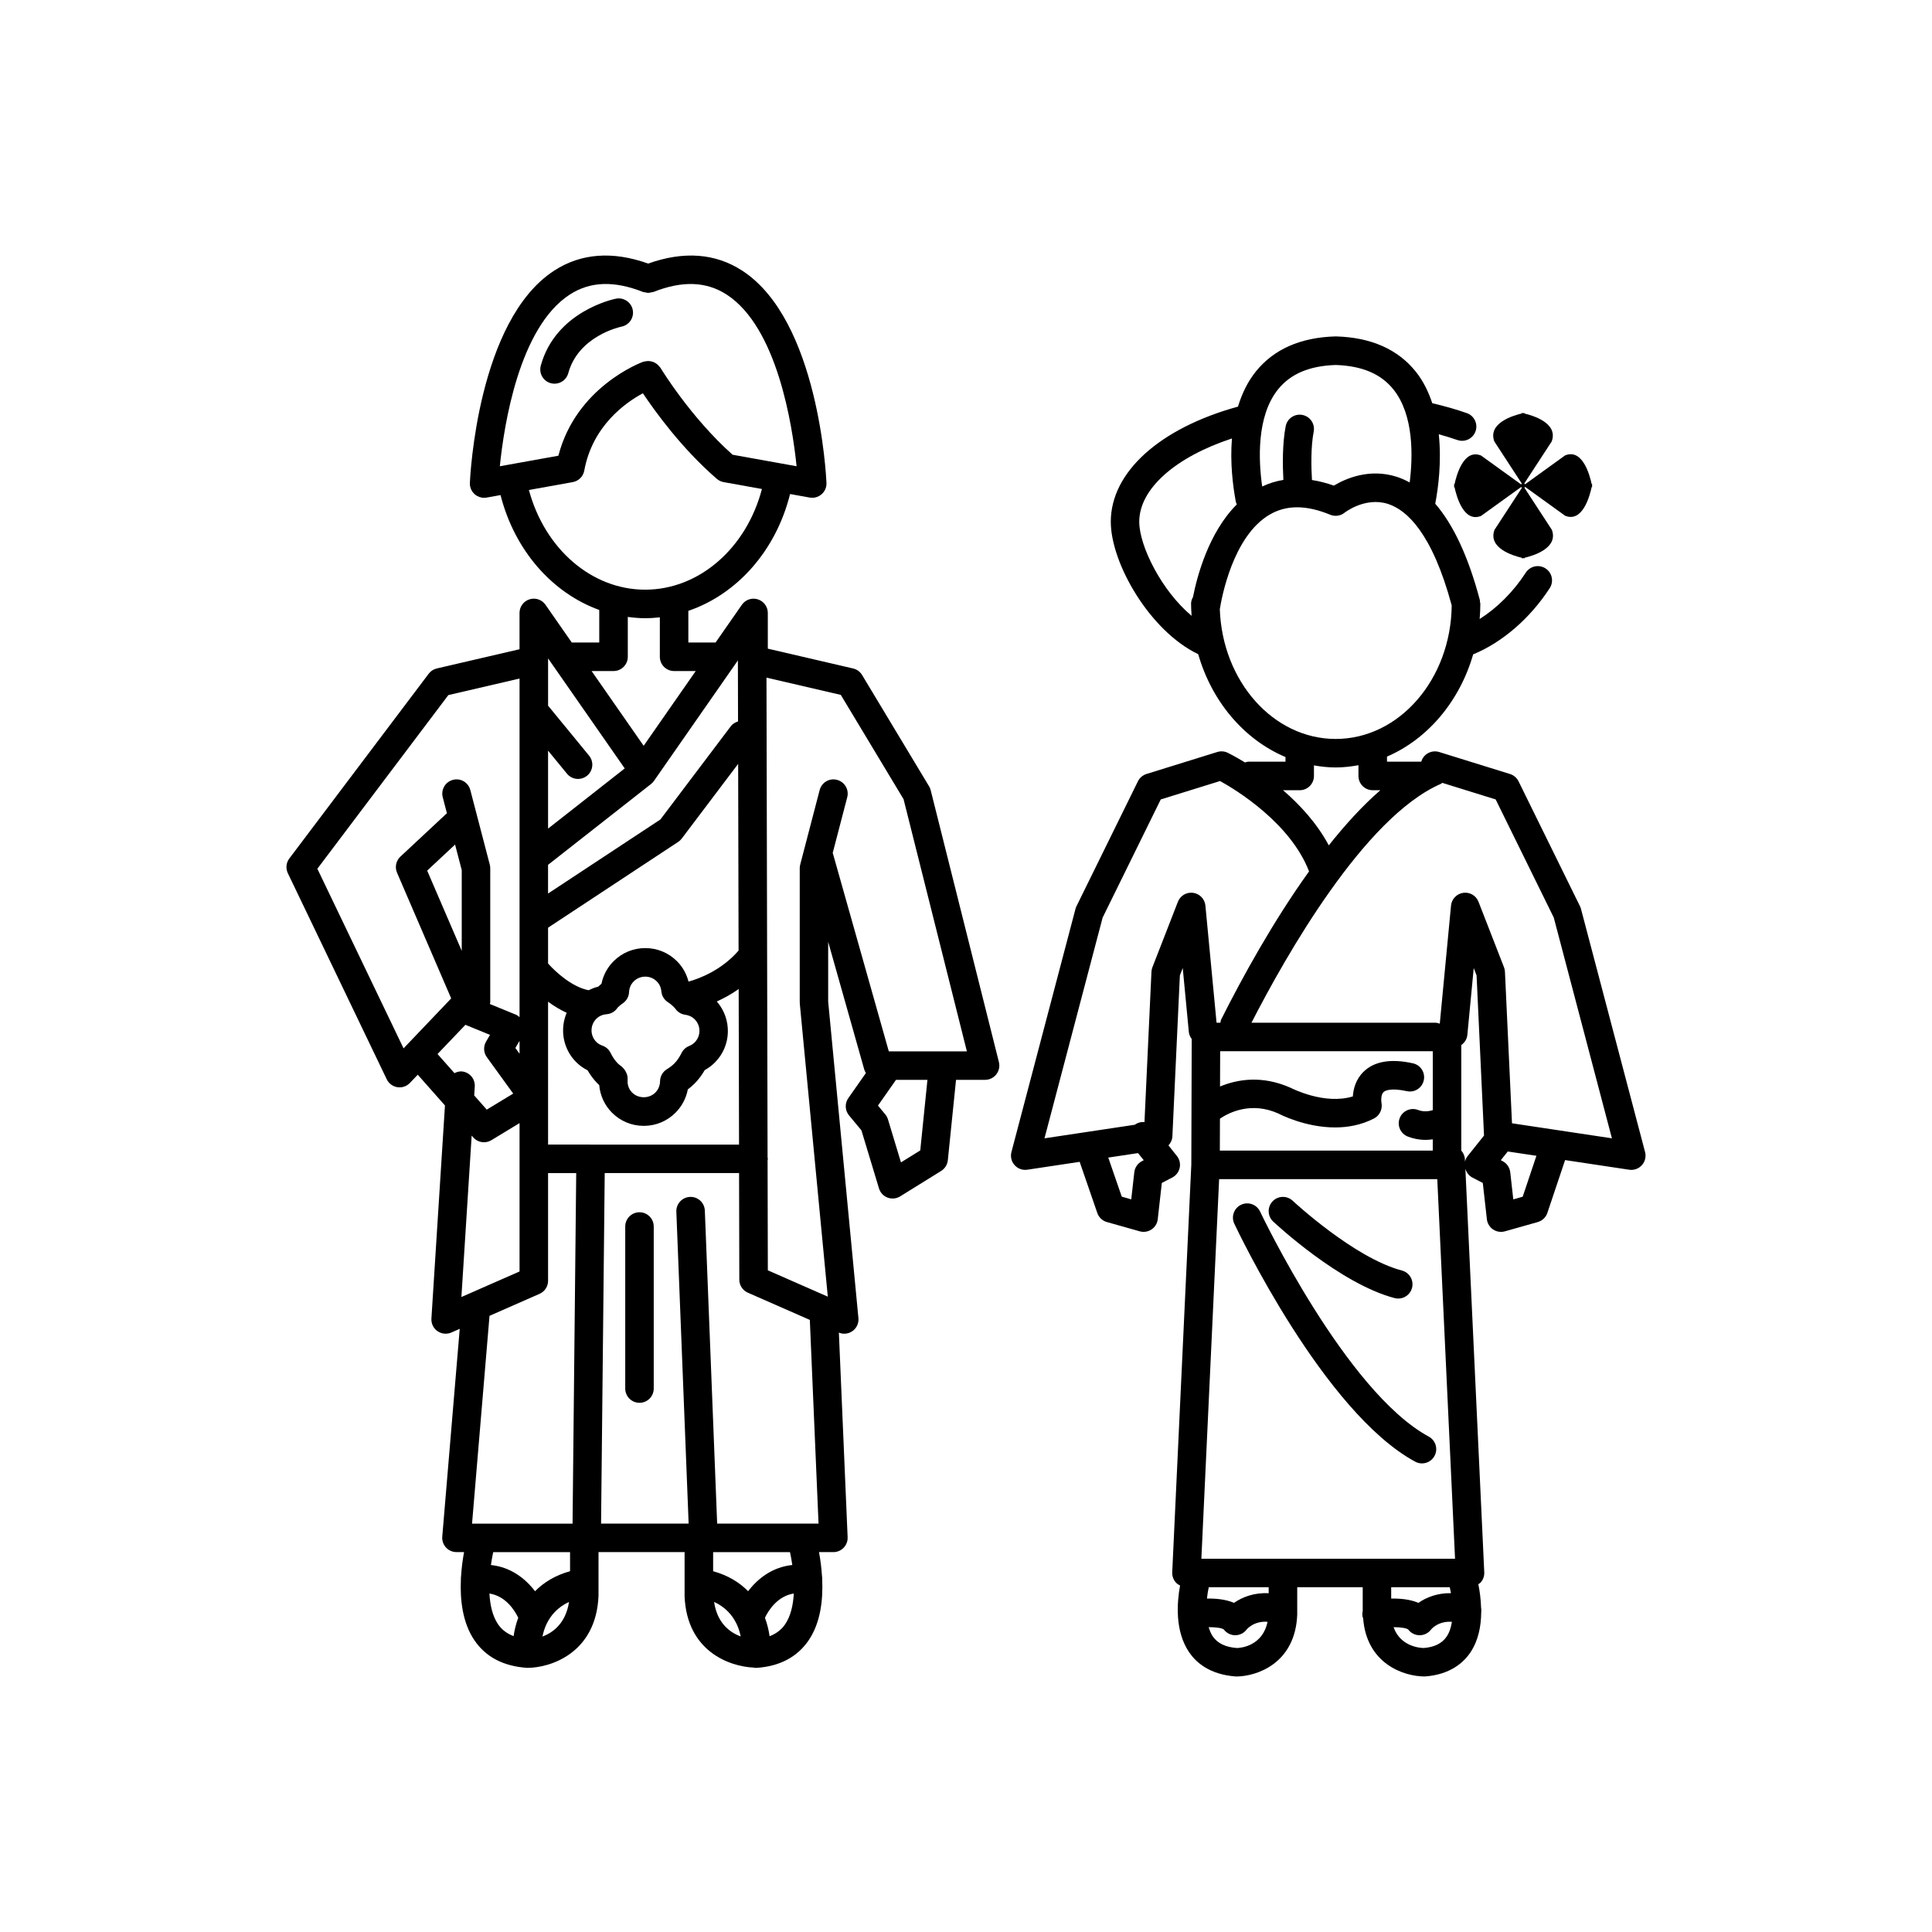
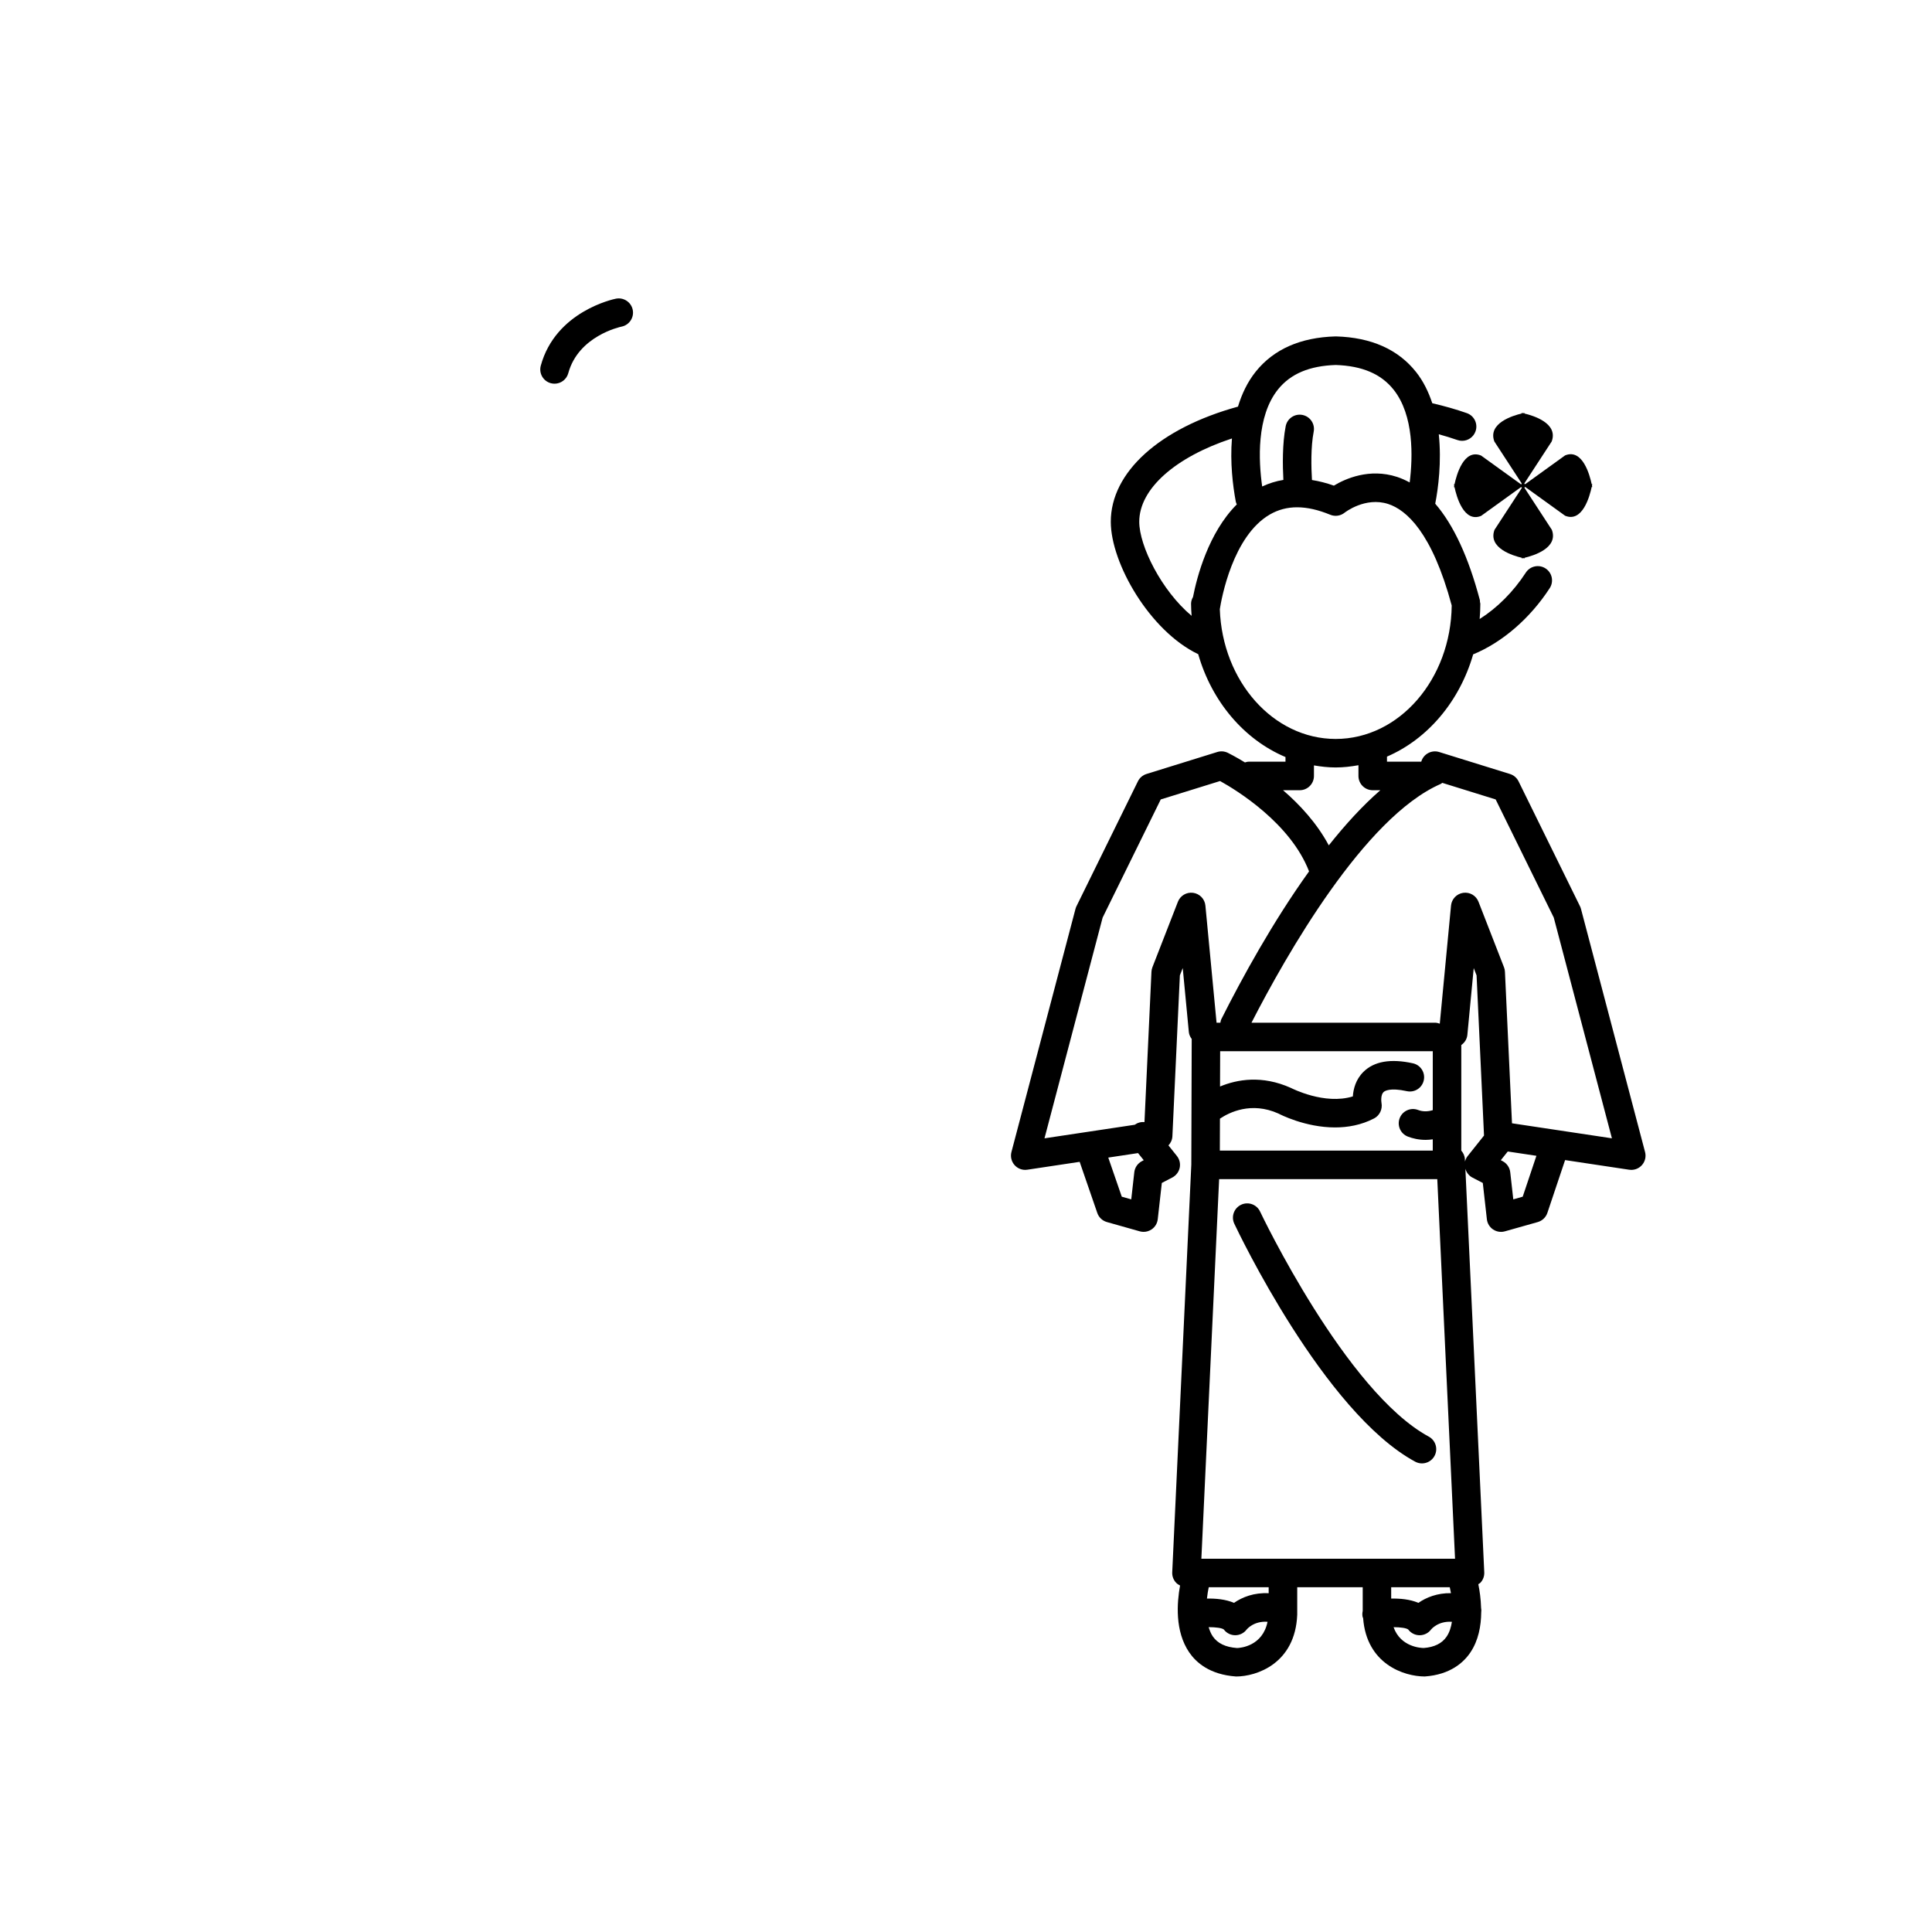
<svg xmlns="http://www.w3.org/2000/svg" fill="#000000" width="800px" height="800px" version="1.1" viewBox="144 144 512 512">
  <g>
    <path d="m294.6 242.9c2.68-9.828 13.613-12.234 14.129-12.344 2.039-0.414 3.359-2.402 2.953-4.441-0.41-2.051-2.402-3.359-4.445-2.965-0.652 0.129-15.992 3.356-19.926 17.758-0.547 2.016 0.637 4.09 2.648 4.641 0.336 0.09 0.668 0.133 1 0.133 1.66 0.004 3.184-1.102 3.641-2.781z" />
    <path d="m536.51 264.73c-4.621-1.895-6.535 5.203-7.043 7.602h-0.152s0.023 0.152 0.07 0.391c-0.047 0.238-0.07 0.391-0.07 0.391h0.152c0.508 2.394 2.422 9.492 7.043 7.602l10.539-7.602h0.195v0.105l0.043-0.066v0.172l-7.227 11.082c-1.801 4.859 4.949 6.875 7.227 7.406v0.16s0.145-0.027 0.371-0.074c0.227 0.047 0.371 0.074 0.371 0.074v-0.16c2.277-0.535 9.027-2.547 7.227-7.406l-7.227-11.082v-0.207h0.098l-0.062-0.047h0.16l10.539 7.602c4.621 1.895 6.535-5.203 7.043-7.602h0.152s-0.023-0.152-0.07-0.391c0.047-0.238 0.07-0.391 0.07-0.391h-0.152c-0.508-2.394-2.422-9.492-7.043-7.602l-10.539 7.602h-0.195v-0.105l-0.043 0.066v-0.172l7.227-11.082c1.801-4.859-4.949-6.875-7.227-7.406v-0.16s-0.145 0.027-0.371 0.074c-0.227-0.047-0.371-0.074-0.371-0.074v0.16c-2.277 0.535-9.027 2.547-7.227 7.406l7.227 11.082v0.207h-0.098l0.062 0.047h-0.16zm11.133 7.957 0.012 0.016-0.016 0.012-0.012-0.016z" />
-     <path d="m390.64 353.4c-0.09-0.363-0.234-0.707-0.43-1.027l-17.75-29.492c-0.527-0.875-1.387-1.5-2.383-1.73l-22.598-5.25v-9.465c0-1.652-1.074-3.109-2.648-3.606-1.574-0.5-3.285 0.09-4.227 1.441l-6.961 9.996h-7.219l-0.004-8.387c12.887-4.383 23.223-15.938 26.957-30.957l5.203 0.938c0.223 0.039 0.445 0.059 0.668 0.059 0.906 0 1.789-0.328 2.484-0.934 0.867-0.754 1.34-1.859 1.293-3.008-0.078-1.754-2.062-43.082-22.32-56.246-7.137-4.637-15.523-5.234-24.93-1.883-9.398-3.352-17.789-2.754-24.93 1.883-20.258 13.164-22.25 54.492-22.324 56.25-0.047 1.148 0.426 2.25 1.293 3.008 0.695 0.605 1.578 0.934 2.484 0.934 0.223 0 0.449-0.02 0.668-0.059l3.68-0.664c3.75 14.703 13.719 25.949 26.164 30.449v8.617h-7.289l-6.961-9.996c-0.941-1.352-2.648-1.945-4.231-1.445-1.574 0.496-2.648 1.953-2.648 3.606v9.625l-21.914 5.09c-0.863 0.199-1.629 0.695-2.164 1.406l-36.926 48.953c-0.852 1.129-1 2.637-0.391 3.91l26.203 54.602c0.535 1.121 1.59 1.902 2.816 2.098 1.227 0.203 2.469-0.227 3.324-1.125l2.082-2.18 7.211 8.148-3.59 56.473c-0.082 1.316 0.523 2.582 1.605 3.336 0.645 0.449 1.402 0.68 2.164 0.68 0.516 0 1.031-0.105 1.52-0.32l2.215-0.973-4.629 55.074c-0.09 1.055 0.27 2.098 0.984 2.875 0.715 0.777 1.723 1.219 2.781 1.219h2.012c-0.34 1.816-0.648 4.023-0.797 6.406-0.062 0.258-0.039 0.527-0.043 0.801-0.25 5.375 0.406 11.523 3.621 16.215 3.004 4.379 7.602 6.816 13.938 7.258 6.273 0 18.297-3.965 18.914-19.117v-11.559h22.809v11.715c0.59 14.441 11.711 18.609 18.379 18.895 0.059 0.008 0.105 0.043 0.164 0.051 0.121 0.012 0.246 0.016 0.367 0.016 0.035 0 0.066-0.02 0.105-0.02 0.043 0 0.094 0.012 0.133 0.012h0.023c6.07-0.43 10.668-2.867 13.672-7.246 3.215-4.688 3.871-10.836 3.621-16.215-0.008-0.27 0.02-0.543-0.043-0.801-0.152-2.383-0.461-4.59-0.797-6.406h3.809c1.031 0 2.016-0.422 2.727-1.164 0.715-0.746 1.09-1.746 1.047-2.777l-2.32-54.234c0.457 0.188 0.938 0.297 1.418 0.297 0.781 0 1.559-0.242 2.215-0.715 1.086-0.789 1.676-2.09 1.547-3.422l-8.016-83.887v-15.832l9.559 33.832c0.098 0.344 0.262 0.648 0.441 0.938l-4.66 6.652c-0.977 1.391-0.898 3.269 0.184 4.578l3.293 3.969 4.648 15.379c0.34 1.125 1.184 2.027 2.281 2.441 0.43 0.164 0.883 0.242 1.332 0.242 0.695 0 1.387-0.191 1.992-0.566l10.875-6.75c0.996-0.617 1.648-1.664 1.766-2.828l2.172-21.309h7.695c1.164 0 2.262-0.535 2.981-1.453 0.715-0.922 0.969-2.117 0.688-3.246zm-32.027 140.39 2.309 53.98h-26.867l-3.266-82.949c-0.082-2.086-1.832-3.719-3.922-3.629-2.086 0.082-3.711 1.84-3.629 3.922l3.258 82.656h-23.207l0.969-92.891h35.605l0.062 28.242c0.004 1.5 0.887 2.852 2.258 3.453zm-42.078-142.02c0.293-0.23 0.551-0.504 0.766-0.812l22.25-31.945 0.035 16.18c-0.727 0.227-1.414 0.609-1.91 1.266l-18.66 24.707-29.777 19.633v-7.606zm-7.965 74.738c-0.273-0.207-0.555-0.402-0.809-0.656-0.746-0.746-1.387-1.672-1.953-2.832-0.438-0.895-1.211-1.578-2.148-1.906-0.648-0.223-1.195-0.559-1.629-0.992-1.691-1.688-1.691-4.438-0.004-6.125 0.906-0.906 1.988-1.16 2.734-1.219 0.988-0.074 1.902-0.531 2.555-1.273 0.062-0.07 0.387-0.496 0.441-0.566 0.422-0.422 0.895-0.766 1.371-1.105 0.941-0.672 1.52-1.738 1.574-2.891 0.035-0.777 0.281-1.902 1.238-2.859 0.816-0.816 1.902-1.266 3.062-1.266 1.156 0 2.242 0.449 3.059 1.266 0.883 0.883 1.145 1.938 1.211 2.668 0.105 1.152 0.734 2.188 1.703 2.82 0.621 0.406 1.191 0.867 1.824 1.539 0.039 0.055 0.352 0.453 0.395 0.5 0.609 0.723 1.465 1.191 2.402 1.312 0.68 0.09 1.664 0.367 2.496 1.199 1.688 1.688 1.688 4.434 0 6.121-0.414 0.414-0.91 0.738-1.473 0.961-0.875 0.344-1.586 1-2 1.844-0.574 1.16-1.207 2.078-1.945 2.816-0.52 0.52-1.16 1.008-1.957 1.5-1.105 0.68-1.785 1.879-1.801 3.18-0.012 1.141-0.461 2.211-1.258 3.008-1.637 1.637-4.488 1.637-6.125 0.004-1.219-1.219-1.281-2.691-1.211-3.461 0.125-1.32-0.711-2.801-1.754-3.586zm17.895-22.371c-0.52-2.051-1.551-3.894-3.055-5.402-2.242-2.246-5.231-3.481-8.402-3.481h-0.004c-3.172 0-6.16 1.234-8.402 3.481-1.637 1.633-2.742 3.707-3.207 5.969-0.301 0.246-0.59 0.504-0.867 0.777-0.895 0.195-1.73 0.555-2.547 0.941-4.328-0.844-8.641-4.738-10.738-7.078v-9.496l34.48-22.734c0.363-0.234 0.676-0.535 0.938-0.875l14.957-19.801 0.113 49.48c-4.547 5.242-10.43 7.441-13.266 8.219zm-44.777 19.121-1.109-1.527 1.105-1.887zm7.555-13.797c1.477 1.094 3.121 2.109 4.93 2.941-1.84 4.332-1.012 9.535 2.512 13.062 0.879 0.883 1.898 1.609 3.027 2.176 0.785 1.352 1.676 2.527 2.699 3.551 0.125 0.125 0.25 0.246 0.387 0.367 0.238 2.762 1.426 5.356 3.398 7.332 2.246 2.242 5.234 3.477 8.406 3.477s6.16-1.234 8.41-3.484c1.703-1.703 2.824-3.844 3.262-6.172 0.641-0.48 1.219-0.98 1.75-1.512 1.039-1.039 1.941-2.227 2.734-3.606 0.988-0.543 1.883-1.211 2.684-2.012 4.438-4.438 4.578-11.508 0.52-16.176 1.828-0.836 3.797-1.883 5.793-3.301l0.094 41.23h-39.289l-0.043-0.008h-11.273zm5.727-187.38c5.391-3.504 11.75-3.742 19.422-0.711 0.188 0.074 0.379 0.059 0.57 0.102 0.273 0.062 0.535 0.145 0.82 0.145 0.289 0 0.559-0.086 0.836-0.148 0.184-0.043 0.367-0.027 0.551-0.098 7.672-3.023 14.02-2.793 19.418 0.707 13.418 8.711 17.418 34.715 18.516 45.484l-4.012-0.723c-0.004 0-0.008-0.004-0.012-0.004h-0.012l-12.922-2.324c-11.168-9.926-19.047-22.918-19.125-23.051-0.07-0.117-0.184-0.184-0.266-0.289-0.156-0.207-0.32-0.391-0.512-0.559-0.184-0.16-0.367-0.293-0.574-0.414-0.207-0.121-0.414-0.219-0.641-0.297-0.234-0.082-0.461-0.141-0.707-0.176-0.23-0.035-0.457-0.047-0.695-0.035-0.254 0.012-0.496 0.047-0.746 0.109-0.133 0.031-0.266 0.012-0.395 0.059-0.754 0.277-17.785 6.688-22.508 24.914l-15.516 2.793c1.086-10.766 5.07-36.754 18.508-45.484zm-10.805 51.773 11.621-2.09c1.551-0.281 2.766-1.492 3.047-3.039 2.18-11.914 11.004-18.07 15.543-20.504 3.191 4.789 10.297 14.652 19.594 22.684 0.512 0.441 1.133 0.742 1.801 0.859l10.148 1.828c-4.094 15.66-16.625 26.68-30.949 26.68-14.176 0-26.602-10.809-30.805-26.418zm22.43 47.98c2.086 0 3.777-1.691 3.777-3.777v-10.562c1.516 0.199 3.043 0.336 4.594 0.336 1.316 0 2.613-0.09 3.898-0.23v10.457c0 2.086 1.691 3.777 3.777 3.777h5.734l-13.797 19.809-13.797-19.809zm-17.352-3.356 20.316 29.164-20.316 15.949v-20.66l5.019 6.117c0.746 0.91 1.832 1.383 2.926 1.383 0.844 0 1.691-0.281 2.394-0.855 1.613-1.324 1.852-3.703 0.527-5.32l-10.762-13.121c-0.027-0.035-0.07-0.047-0.102-0.082v-11.984zm-61.141 55.75 34.715-46.023 18.867-4.383v89.734c-0.293-0.242-0.578-0.496-0.938-0.645l-6.922-2.836c0.02-0.16 0.094-0.305 0.094-0.469v-35.508c0-0.32-0.043-0.641-0.121-0.953l-5.16-19.773c-0.527-2.019-2.59-3.246-4.609-2.699-2.019 0.527-3.227 2.59-2.699 4.609l1.117 4.285c-0.074 0.059-0.164 0.078-0.234 0.145l-12.105 11.305c-1.168 1.09-1.523 2.793-0.895 4.258l14.355 33.316-12.625 13.238zm38.262 0.359v21.395l-9.16-21.258 7.394-6.906zm0.977 41 6.516 2.668-1.043 1.777c-0.758 1.293-0.68 2.914 0.199 4.129l6.988 9.652-7.008 4.25-3.324-3.758 0.148-2.359c0.133-2.082-1.449-3.879-3.531-4.012-0.66-0.023-1.277 0.176-1.852 0.461l-4.484-5.066zm2.086 29.852c0.738 0.836 1.777 1.273 2.832 1.273 0.672 0 1.348-0.18 1.957-0.547l7.469-4.531v39.32l-15.41 6.769 2.719-42.773zm17.559 41.441c1.371-0.602 2.258-1.961 2.258-3.457v-28.535h7.457l-0.969 92.891h-26.637l4.629-55.07zm8.082 68.453v5.055c-4.012 1.113-7.027 3.016-9.277 5.305-2.555-3.352-6.426-6.398-11.695-6.945 0.18-1.25 0.387-2.394 0.609-3.414zm-19.055 19.152c-1.5-2.184-2.141-5.129-2.312-8.184 4.277 0.672 6.648 4.371 7.641 6.422-0.621 1.656-1.012 3.305-1.234 4.871-1.711-0.66-3.098-1.66-4.094-3.109zm11.746 3.207c0.199-1.004 0.52-2.09 1.023-3.188 0.043-0.078 0.082-0.152 0.117-0.234 1.051-2.176 2.852-4.32 5.894-5.738-0.852 5.621-4.223 8.137-7.035 9.16zm45.484-9.172c3.055 1.418 4.859 3.566 5.914 5.75 0.035 0.082 0.074 0.156 0.117 0.234 0.5 1.09 0.816 2.164 1.016 3.16-2.887-1.035-6.242-3.547-7.047-9.145zm14.707 9.102c-0.223-1.574-0.613-3.234-1.238-4.902 0.973-2.012 3.352-5.746 7.652-6.422-0.172 3.047-0.812 5.988-2.316 8.18-1.012 1.473-2.414 2.484-4.098 3.144zm6.016-18.879c-5.277 0.543-9.152 3.59-11.707 6.945-2.25-2.285-5.266-4.188-9.273-5.301v-5.055h20.367c0.227 1.016 0.434 2.16 0.613 3.41zm33.91-109.87-5.113 3.172-3.445-11.395c-0.145-0.48-0.387-0.934-0.707-1.32l-1.941-2.34 4.773-6.812h8.336zm-8.336-26.25-14.859-52.605 3.844-14.734c0.527-2.019-0.68-4.082-2.699-4.609-2.027-0.543-4.086 0.68-4.609 2.699l-5.16 19.773c-0.082 0.312-0.121 0.633-0.121 0.953v35.508c0 0.062 0.031 0.117 0.035 0.18s-0.023 0.117-0.02 0.18l7.422 77.66-15.891-6.981-0.066-29.188c0.012-0.121 0.07-0.23 0.07-0.355 0-0.129-0.062-0.238-0.074-0.363l-0.289-127.16 19.695 4.574 16.633 27.641 16.781 66.832z" />
-     <path d="m313.47 465.26c-2.086 0-3.777 1.691-3.777 3.777v42.945c0 2.086 1.691 3.777 3.777 3.777s3.777-1.691 3.777-3.777v-42.945c0-2.086-1.691-3.777-3.777-3.777z" />
    <path d="m562.98 384.88c-0.062-0.242-0.152-0.48-0.262-0.707l-16.285-33.113c-0.457-0.93-1.277-1.633-2.269-1.941l-18.77-5.828c-1.996-0.613-4.106 0.496-4.727 2.488-0.008 0.027 0 0.051-0.008 0.078h-9.094v-1.348c10.781-4.648 19.242-14.625 22.84-27.098 7.695-3.16 15.066-9.512 20.289-17.547 1.137-1.75 0.641-4.09-1.109-5.227-1.75-1.133-4.09-0.641-5.227 1.109-3.32 5.113-7.621 9.387-12.234 12.297 0.109-1.332 0.18-2.68 0.18-4.043 0-0.168-0.074-0.312-0.098-0.477-0.02-0.164 0.016-0.324-0.027-0.488-3.012-11.406-6.977-19.93-11.828-25.551 0.797-4.09 1.711-11.086 0.941-18.398 1.691 0.469 3.344 0.969 4.922 1.523 0.414 0.145 0.836 0.215 1.254 0.215 1.559 0 3.019-0.973 3.566-2.527 0.691-1.969-0.344-4.125-2.312-4.816-2.891-1.016-5.977-1.887-9.152-2.621-0.984-2.949-2.328-5.789-4.305-8.281-4.746-5.984-11.871-9.156-21.176-9.426-0.035-0.004-0.066 0.016-0.102 0.016-0.035 0-0.066-0.016-0.102-0.016-9.219 0.266-16.301 3.383-21.047 9.266-2.254 2.793-3.746 6-4.762 9.34-20.793 5.715-33.707 17.395-33.707 30.512 0 10.977 10.312 28.941 23.168 35.094 3.617 12.602 12.203 22.656 23.129 27.258v1.23h-9.754c-0.352 0-0.664 0.109-0.988 0.199-2.539-1.551-4.305-2.43-4.555-2.555-0.859-0.418-1.855-0.496-2.773-0.211l-18.77 5.828c-0.992 0.309-1.812 1.012-2.269 1.941l-16.285 33.113c-0.109 0.227-0.199 0.461-0.262 0.707l-16.969 64.414c-0.324 1.23-0.008 2.539 0.84 3.484 0.723 0.805 1.746 1.254 2.812 1.254 0.188 0 0.375-0.016 0.562-0.043l13.863-2.086 4.676 13.555c0.402 1.168 1.352 2.066 2.543 2.402l8.695 2.457c0.34 0.098 0.684 0.145 1.027 0.145 0.742 0 1.477-0.219 2.109-0.641 0.922-0.621 1.523-1.609 1.645-2.715l1.082-9.609 2.777-1.445c1.004-0.523 1.719-1.465 1.957-2.566 0.234-1.105-0.039-2.258-0.746-3.141l-2.234-2.797c0.609-0.641 1-1.48 1.043-2.418l1.984-42.641 0.758-1.945 1.617 16.965c0.066 0.707 0.371 1.305 0.762 1.836l-0.105 33.281-5.059 108.05c-0.051 1.031 0.328 2.039 1.039 2.785 0.297 0.312 0.664 0.531 1.039 0.723-0.84 4.566-1.406 12.105 2.422 17.715 1.809 2.648 5.387 5.902 12.43 6.394 5.371 0 15.668-3.387 16.195-16.363v-7.297h17.355v6.301c-0.113 0.48-0.133 0.988-0.043 1.508 0.023 0.141 0.109 0.254 0.152 0.387 0.91 12.145 10.805 15.457 16.328 15.457h0.023c6.773-0.48 10.312-3.738 12.086-6.383 2.137-3.188 2.816-7.004 2.856-10.559 0.059-0.422 0.051-0.824-0.031-1.23-0.07-2.383-0.375-4.551-0.734-6.277 0.176-0.129 0.383-0.211 0.535-0.371 0.715-0.746 1.09-1.75 1.039-2.785l-5.004-106.94c0.289 0.988 0.922 1.84 1.84 2.32l2.777 1.441 1.078 9.609c0.121 1.105 0.727 2.098 1.645 2.715 0.629 0.422 1.367 0.641 2.109 0.641 0.344 0 0.688-0.047 1.027-0.145l8.699-2.457c1.199-0.34 2.156-1.25 2.555-2.434l4.695-13.992 16.977 2.555c0.188 0.027 0.375 0.043 0.562 0.043 1.066 0 2.09-0.449 2.812-1.254 0.848-0.945 1.168-2.254 0.84-3.484zm-80.27-137.71c3.324-4.117 8.324-6.219 15.266-6.445 7.004 0.227 12.035 2.367 15.355 6.555 5.398 6.809 5.102 17.77 4.25 24.578-1.09-0.598-2.207-1.102-3.359-1.477-7.32-2.375-13.684 0.48-16.734 2.316-1.988-0.703-3.918-1.195-5.801-1.488-0.199-3.34-0.34-8.734 0.457-12.812 0.398-2.051-0.938-4.031-2.988-4.434-2.043-0.402-4.031 0.938-4.434 2.988-0.91 4.664-0.816 10.457-0.613 14.23-1.949 0.312-3.82 0.902-5.617 1.742-0.961-6.777-1.566-18.586 4.219-25.754zm-36.797 35.105c0-8.727 9.559-17.141 24.566-22.078-0.52 6.356 0.223 12.492 1.023 16.773 0.047 0.258 0.172 0.473 0.266 0.703-7.535 7.523-10.578 19.27-11.609 24.535-0.301 0.539-0.516 1.133-0.516 1.793 0 1.082 0.074 2.141 0.145 3.199-7.988-6.684-13.875-18.523-13.875-24.926zm21.352 23.164c0.434-2.758 3.406-19.383 13.258-25.09 4.43-2.57 9.664-2.547 16.008 0.066 1.281 0.527 2.746 0.309 3.824-0.562 0.055-0.043 5.457-4.266 11.531-2.289 4.816 1.566 11.625 7.527 16.832 26.891-0.211 19.547-13.914 35.375-30.75 35.375-16.547-0.004-30.051-15.305-30.703-34.391zm21.168 47.98c2.086 0 3.777-1.691 3.777-3.777v-2.801c1.883 0.324 3.797 0.543 5.758 0.543 2.059 0 4.062-0.238 6.035-0.594v2.848c0 2.086 1.691 3.777 3.777 3.777h2.023c-4.727 4.113-9.305 9.137-13.66 14.613-3.141-5.863-7.664-10.766-12.125-14.613zm-41.82 98.305c-1.117 0.582-1.871 1.68-2.012 2.93l-0.809 7.191-2.512-0.711-3.578-10.363 7.891-1.188 1.508 1.887zm9.543-68.742-6.754 17.348c-0.148 0.383-0.234 0.785-0.254 1.195l-1.852 39.848c-0.895-0.102-1.809 0.148-2.594 0.703l-23.902 3.594 15.41-58.496 15.402-31.312 15.719-4.879c4.383 2.418 18.672 11.188 23.582 23.945-9.629 13.406-17.789 28.309-23.242 39.152-0.156 0.309-0.195 0.633-0.262 0.953h-1.008l-2.957-31.039c-0.164-1.742-1.508-3.141-3.238-3.383-1.762-0.242-3.414 0.742-4.051 2.371zm67.543 55.223c-1.379 0.414-2.672 0.418-3.898-0.051-1.945-0.742-4.137 0.234-4.875 2.184-0.742 1.949 0.234 4.133 2.184 4.875 1.25 0.477 2.84 0.867 4.699 0.867 0.602 0 1.234-0.055 1.887-0.145v2.984l-56.426 0.008 0.027-8.473c2.434-1.633 8.277-4.59 15.492-1.355 0.395 0.211 7.102 3.684 15.02 3.684 3.359 0 6.934-0.625 10.336-2.387 1.477-0.766 2.273-2.461 1.965-4.102-0.078-0.422-0.223-2.141 0.535-2.871 0.312-0.309 1.699-1.234 6.172-0.254 2.051 0.453 4.055-0.84 4.5-2.879 0.449-2.039-0.84-4.055-2.879-4.5-5.883-1.301-10.309-0.527-13.133 2.285-2.023 2.012-2.656 4.512-2.789 6.488-7.492 2.309-16.129-2.109-16.414-2.25-7.676-3.449-14.266-2.254-18.781-0.375l0.031-9.352h56.348zm-51.859 142.54c-3.059-0.219-5.172-1.234-6.449-3.098-0.488-0.715-0.816-1.555-1.082-2.434 1.906-0.004 3.559 0.223 4.023 0.629 0.715 0.953 1.832 1.512 3.019 1.512h0.004c1.188-0.004 2.309-0.562 3.019-1.516 0.027-0.031 1.855-2.316 5.535-2.047-1.297 6.406-7.078 6.926-8.07 6.953zm8.371-14.52c-3.852-0.211-7 1.027-9.184 2.551-2.242-0.961-4.891-1.18-7.176-1.137 0.121-1.113 0.293-2.117 0.48-3.012h15.879zm15.324-9.148h-33.16l4.707-100.59h57.812l4.707 100.59zm32.668 7.555c0.113 0.488 0.215 1.008 0.316 1.574-3.598-0.062-6.551 1.125-8.625 2.57-2.254-0.965-4.918-1.184-7.215-1.133v-3.012zm-6.887 16.105c-0.719 0-6.148-0.234-8.004-5.519 1.848 0.008 3.43 0.23 3.887 0.629 0.715 0.953 1.832 1.512 3.019 1.512h0.004c1.188-0.004 2.309-0.562 3.019-1.516 0.023-0.031 1.855-2.316 5.531-2.047-0.227 1.453-0.652 2.812-1.395 3.914-1.227 1.824-3.301 2.82-6.062 3.027zm11.648-130.39c-0.352 0.438-0.594 0.945-0.723 1.477l-0.031-0.629c-0.043-0.895-0.418-1.656-0.953-2.273v-27.977c0.871-0.613 1.5-1.555 1.609-2.699l1.688-17.699 0.754 1.945 1.973 42.441zm14.57 10.789-2.496 0.707-0.809-7.188c-0.141-1.254-0.895-2.352-2.012-2.934l-0.488-0.254 1.844-2.309 7.594 1.141zm-2.84-19.453-1.867-40.16c-0.016-0.41-0.102-0.812-0.254-1.195l-6.754-17.348c-0.633-1.629-2.273-2.613-4.043-2.371-1.73 0.242-3.074 1.641-3.238 3.383l-2.981 31.293c-0.398-0.145-0.82-0.258-1.27-0.258h-48.629c9.137-17.809 29.895-54.441 50.137-63.27 0.164-0.07 0.273-0.203 0.422-0.293l14.148 4.394 15.402 31.312 15.41 58.496z" />
    <path d="m519.04 531.36c0.57 0.309 1.188 0.457 1.797 0.457 1.34 0 2.641-0.715 3.324-1.98 0.992-1.836 0.309-4.129-1.523-5.121-21.984-11.898-44.477-59.164-44.703-59.641-0.887-1.891-3.144-2.699-5.027-1.805-1.887 0.891-2.695 3.141-1.805 5.027 0.957 2.035 23.777 49.988 47.938 63.062z" />
-     <path d="m513.59 488.01c0.32 0.082 0.645 0.121 0.961 0.121 1.676 0 3.207-1.121 3.652-2.82 0.527-2.016-0.676-4.082-2.695-4.613-12.648-3.32-28.773-18.34-28.934-18.488-1.523-1.426-3.914-1.352-5.34 0.168-1.426 1.523-1.352 3.914 0.168 5.34 0.715 0.676 17.68 16.48 32.188 20.293z" />
  </g>
</svg>